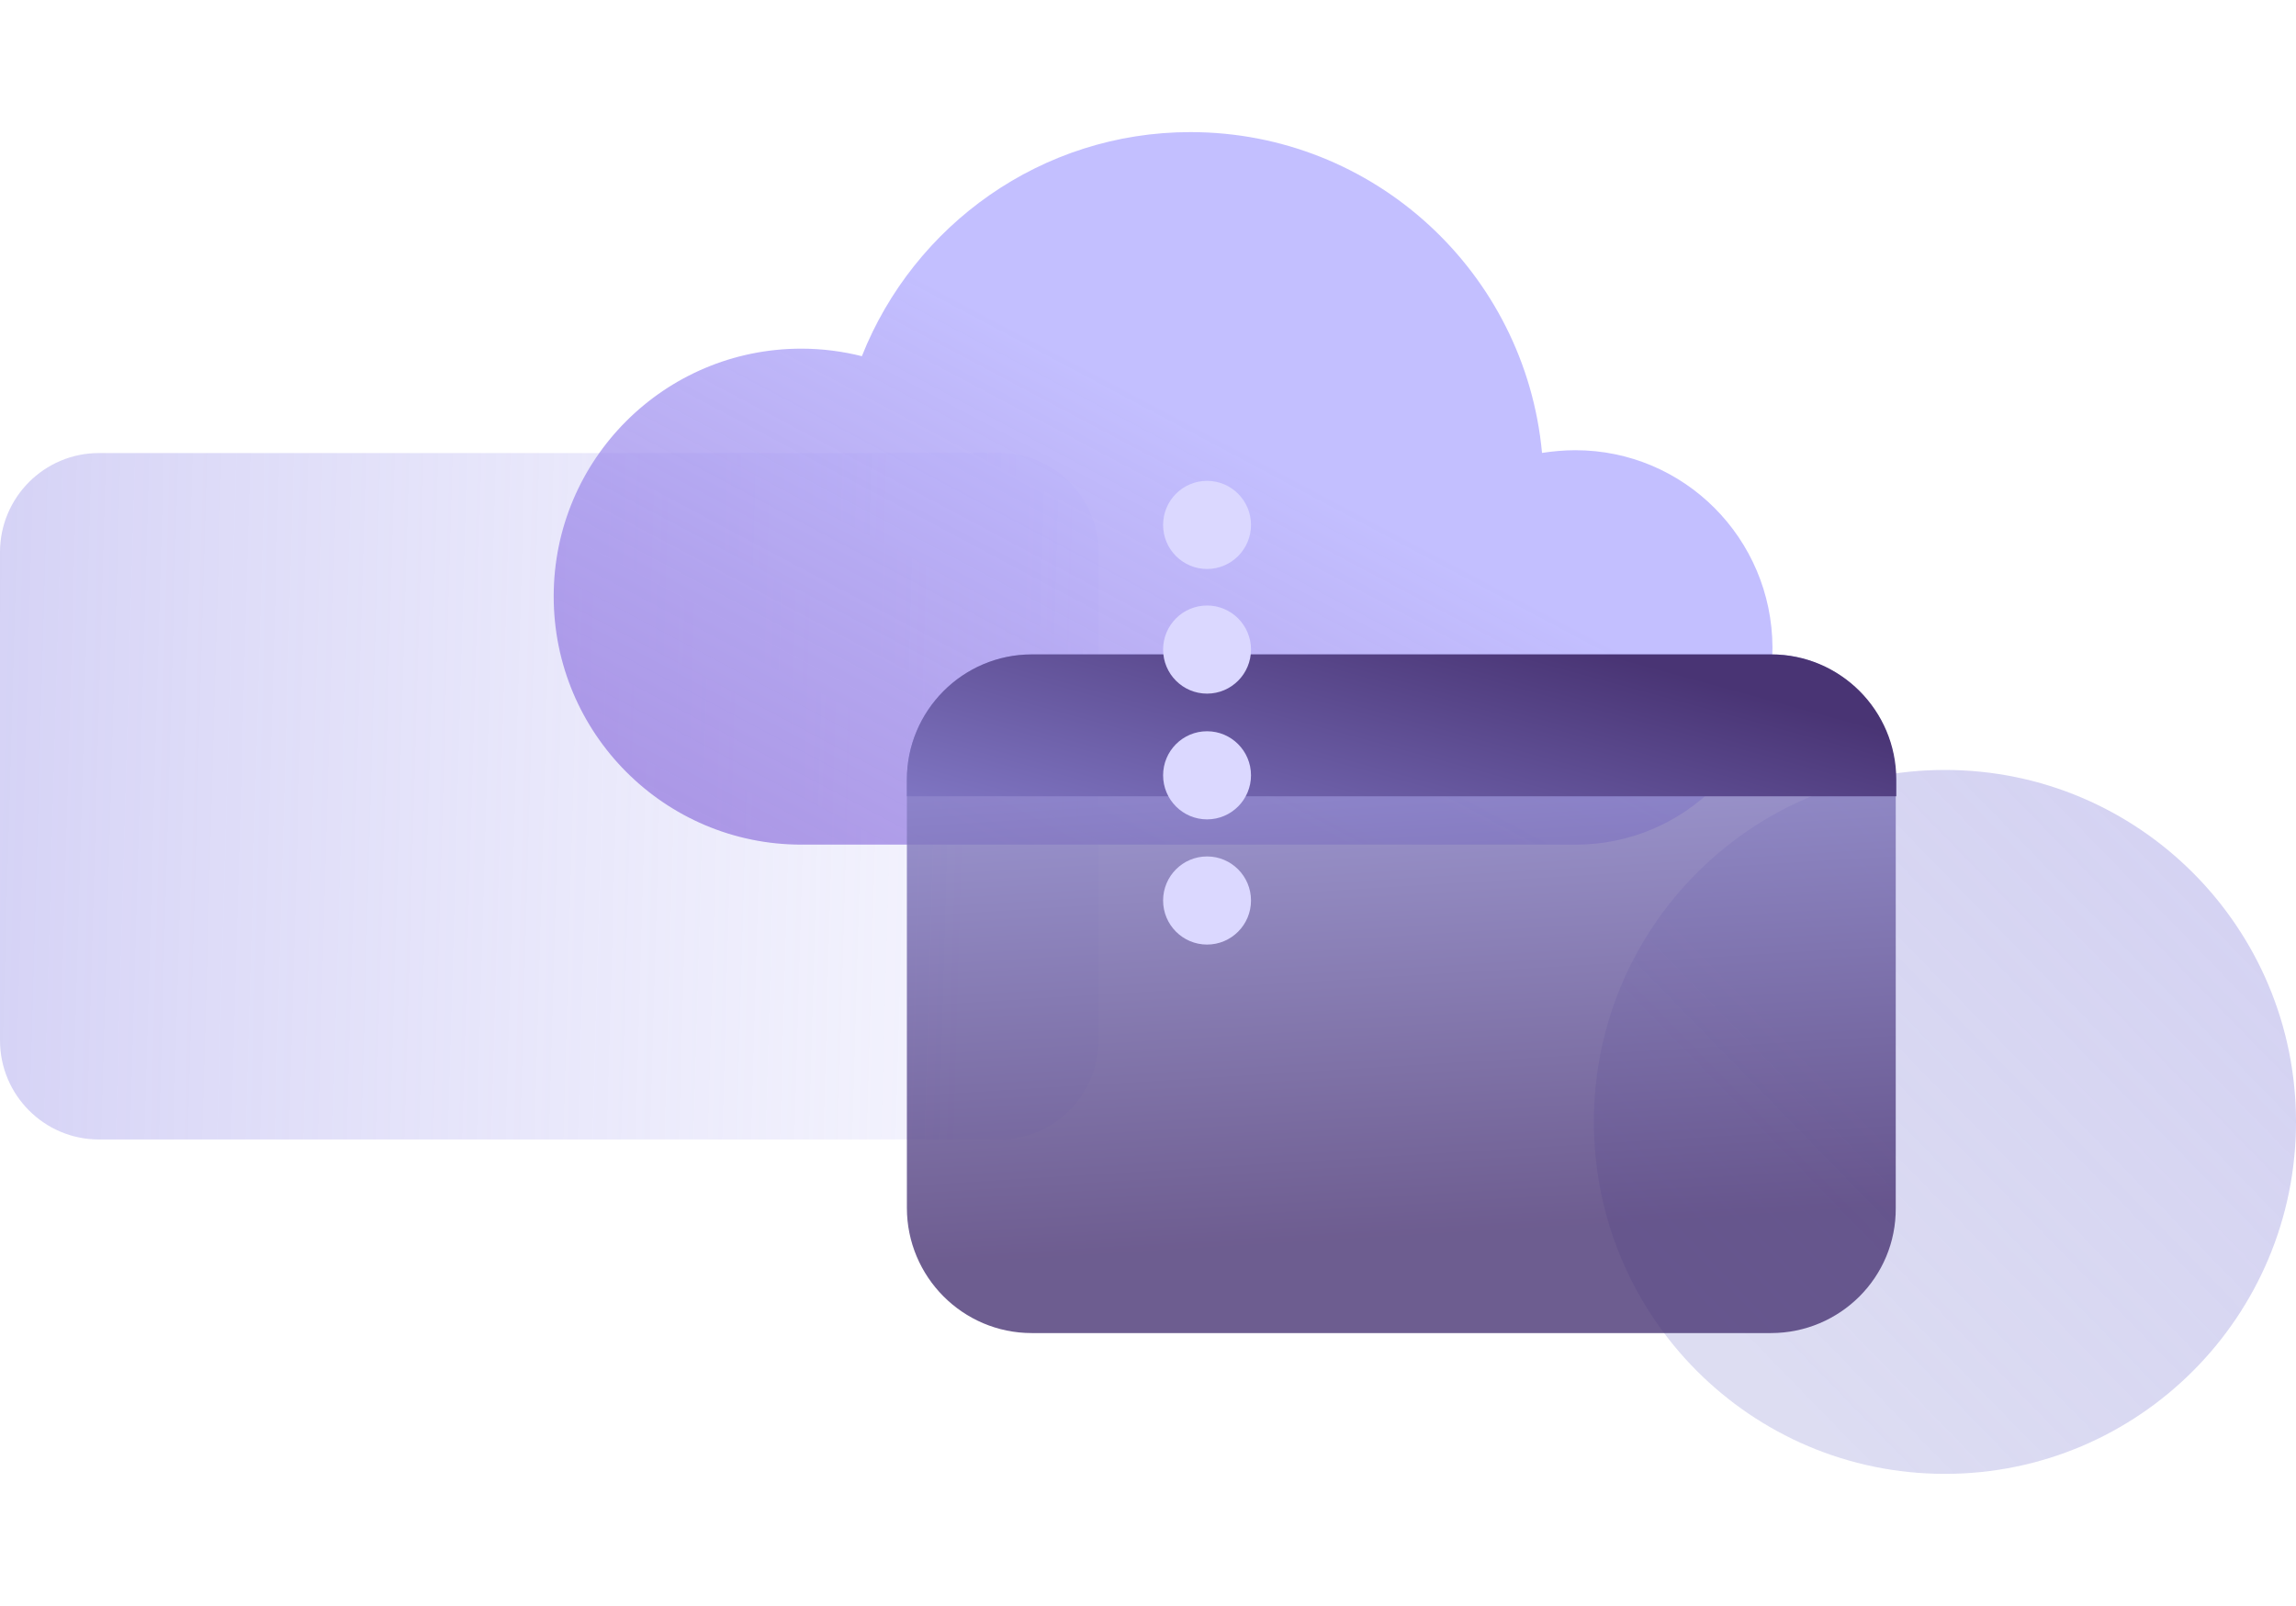
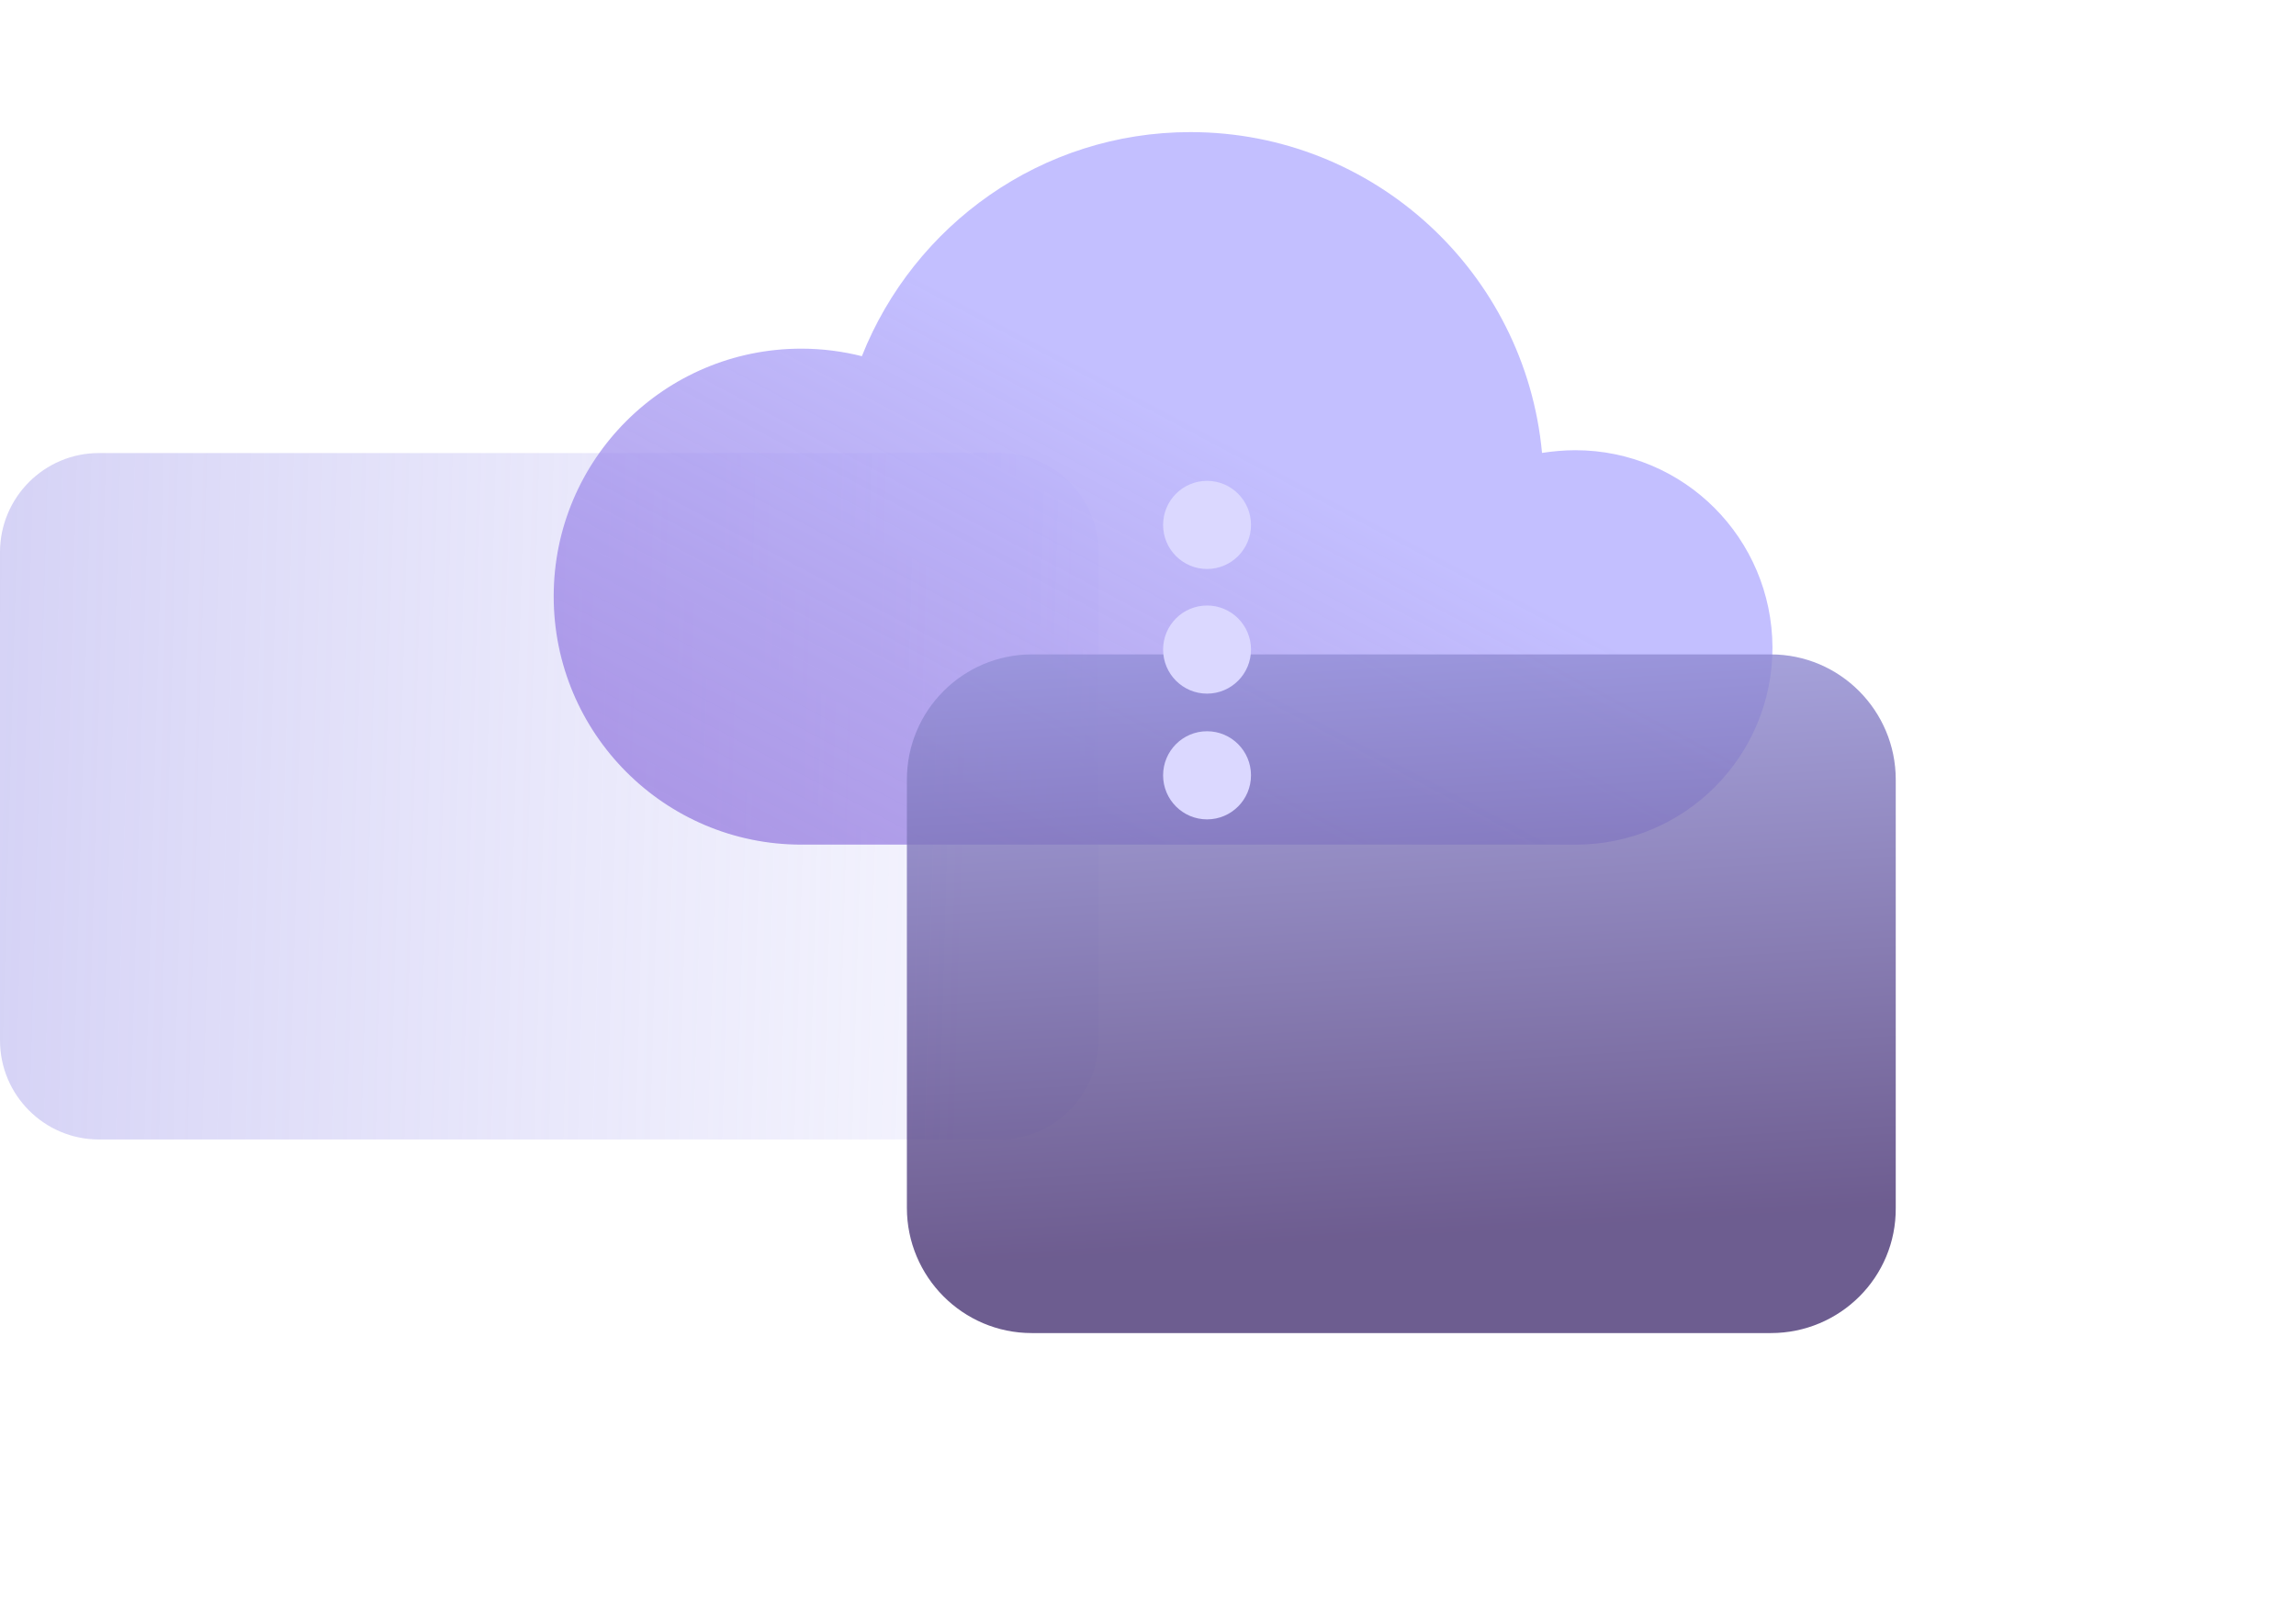
<svg xmlns="http://www.w3.org/2000/svg" width="486" height="340" viewBox="0 0 486 340" fill="none">
  <g clip-path="url(#clip0_9802_92376)">
-     <path d="M411.692 312.032C452.732 312.032 486.001 278.671 486.001 237.519C486.001 196.366 452.732 163.005 411.692 163.005C370.652 163.005 337.382 196.366 337.382 237.519C337.382 278.671 370.652 312.032 411.692 312.032Z" fill="url(#paint0_linear_9802_92376)" fill-opacity="0.6" />
    <path d="M211.569 241.239H20.94C9.377 241.239 -0.001 231.836 -0.001 220.241V116.914C-0.001 105.319 9.377 95.916 20.94 95.916H211.569C223.132 95.916 232.51 105.319 232.51 116.914V220.241C232.51 231.836 223.132 241.239 211.569 241.239Z" fill="url(#paint1_linear_9802_92376)" fill-opacity="0.6" />
    <path d="M333.436 95.314C331.054 95.314 328.672 95.542 326.403 95.883C322.886 57.773 290.893 27.968 251.98 27.968C220.441 27.968 193.44 47.649 182.435 75.406C178.351 74.382 174.04 73.814 169.616 73.814C140.686 73.814 117.202 97.248 117.202 126.257C117.202 155.266 140.686 178.815 169.616 178.815C171.544 178.815 331.848 178.815 333.55 178.815C356.58 178.815 375.186 160.158 375.186 137.064C375.072 113.971 356.467 95.314 333.436 95.314Z" fill="url(#paint2_linear_9802_92376)" fill-opacity="0.8" />
    <path d="M374.844 282.224H218.397C203.762 282.224 191.963 270.28 191.963 255.718V165.051C191.963 150.376 203.875 138.545 218.397 138.545H374.844C389.479 138.545 401.277 150.49 401.277 165.051V255.718C401.391 270.393 389.479 282.224 374.844 282.224Z" fill="url(#paint3_linear_9802_92376)" fill-opacity="0.8" />
-     <path d="M401.391 168.578V165.051C401.391 150.376 389.479 138.545 374.957 138.545H218.397C203.762 138.545 191.963 150.49 191.963 165.051V168.578H401.391Z" fill="url(#paint4_linear_9802_92376)" />
    <path d="M255.5 146.848C260.638 146.848 264.803 142.672 264.803 137.52C264.803 132.368 260.638 128.192 255.5 128.192C250.362 128.192 246.197 132.368 246.197 137.52C246.197 142.672 250.362 146.848 255.5 146.848Z" fill="#DBD8FF" />
    <path d="M255.5 173.469C260.638 173.469 264.803 169.292 264.803 164.14C264.803 158.988 260.638 154.812 255.5 154.812C250.362 154.812 246.197 158.988 246.197 164.14C246.197 169.292 250.362 173.469 255.5 173.469Z" fill="#DBD8FF" />
-     <path d="M255.5 199.974C260.638 199.974 264.803 195.797 264.803 190.645C264.803 185.493 260.638 181.317 255.5 181.317C250.362 181.317 246.197 185.493 246.197 190.645C246.197 195.797 250.362 199.974 255.5 199.974Z" fill="#DBD8FF" />
    <path d="M255.5 120.457C260.638 120.457 264.803 116.281 264.803 111.129C264.803 105.977 260.638 101.8 255.5 101.8C250.362 101.8 246.197 105.977 246.197 111.129C246.197 116.281 250.362 120.457 255.5 120.457Z" fill="#DBD8FF" />
  </g>
  <defs>
    <linearGradient id="paint0_linear_9802_92376" x1="522.488" y1="202.656" x2="403.002" y2="319.036" gradientUnits="userSpaceOnUse">
      <stop stop-color="#8780DE" stop-opacity="0.6" />
      <stop offset="1" stop-color="#6F6FCA" stop-opacity="0.4" />
    </linearGradient>
    <linearGradient id="paint1_linear_9802_92376" x1="-16.229" y1="112.207" x2="264.218" y2="120.113" gradientUnits="userSpaceOnUse">
      <stop stop-color="#B4AFEE" />
      <stop offset="1" stop-color="#E3E3FD" stop-opacity="0.4" />
    </linearGradient>
    <linearGradient id="paint2_linear_9802_92376" x1="-123.239" y1="87.228" x2="-41.264" y2="-66.947" gradientUnits="userSpaceOnUse">
      <stop stop-color="#7E58CE" stop-opacity="0.8" />
      <stop offset="1" stop-color="#B4AFFF" />
    </linearGradient>
    <linearGradient id="paint3_linear_9802_92376" x1="324.274" y1="260.053" x2="314.612" y2="101.875" gradientUnits="userSpaceOnUse">
      <stop stop-color="#493474" />
      <stop offset="1" stop-color="#A7A7F1" />
    </linearGradient>
    <linearGradient id="paint4_linear_9802_92376" x1="395.747" y1="153.561" x2="366.471" y2="260.307" gradientUnits="userSpaceOnUse">
      <stop stop-color="#493474" />
      <stop offset="1" stop-color="#A09DF2" />
    </linearGradient>
    <clipPath id="clip0_9802_92376">
      <rect width="486" height="340" fill="white" />
    </clipPath>
  </defs>
</svg>